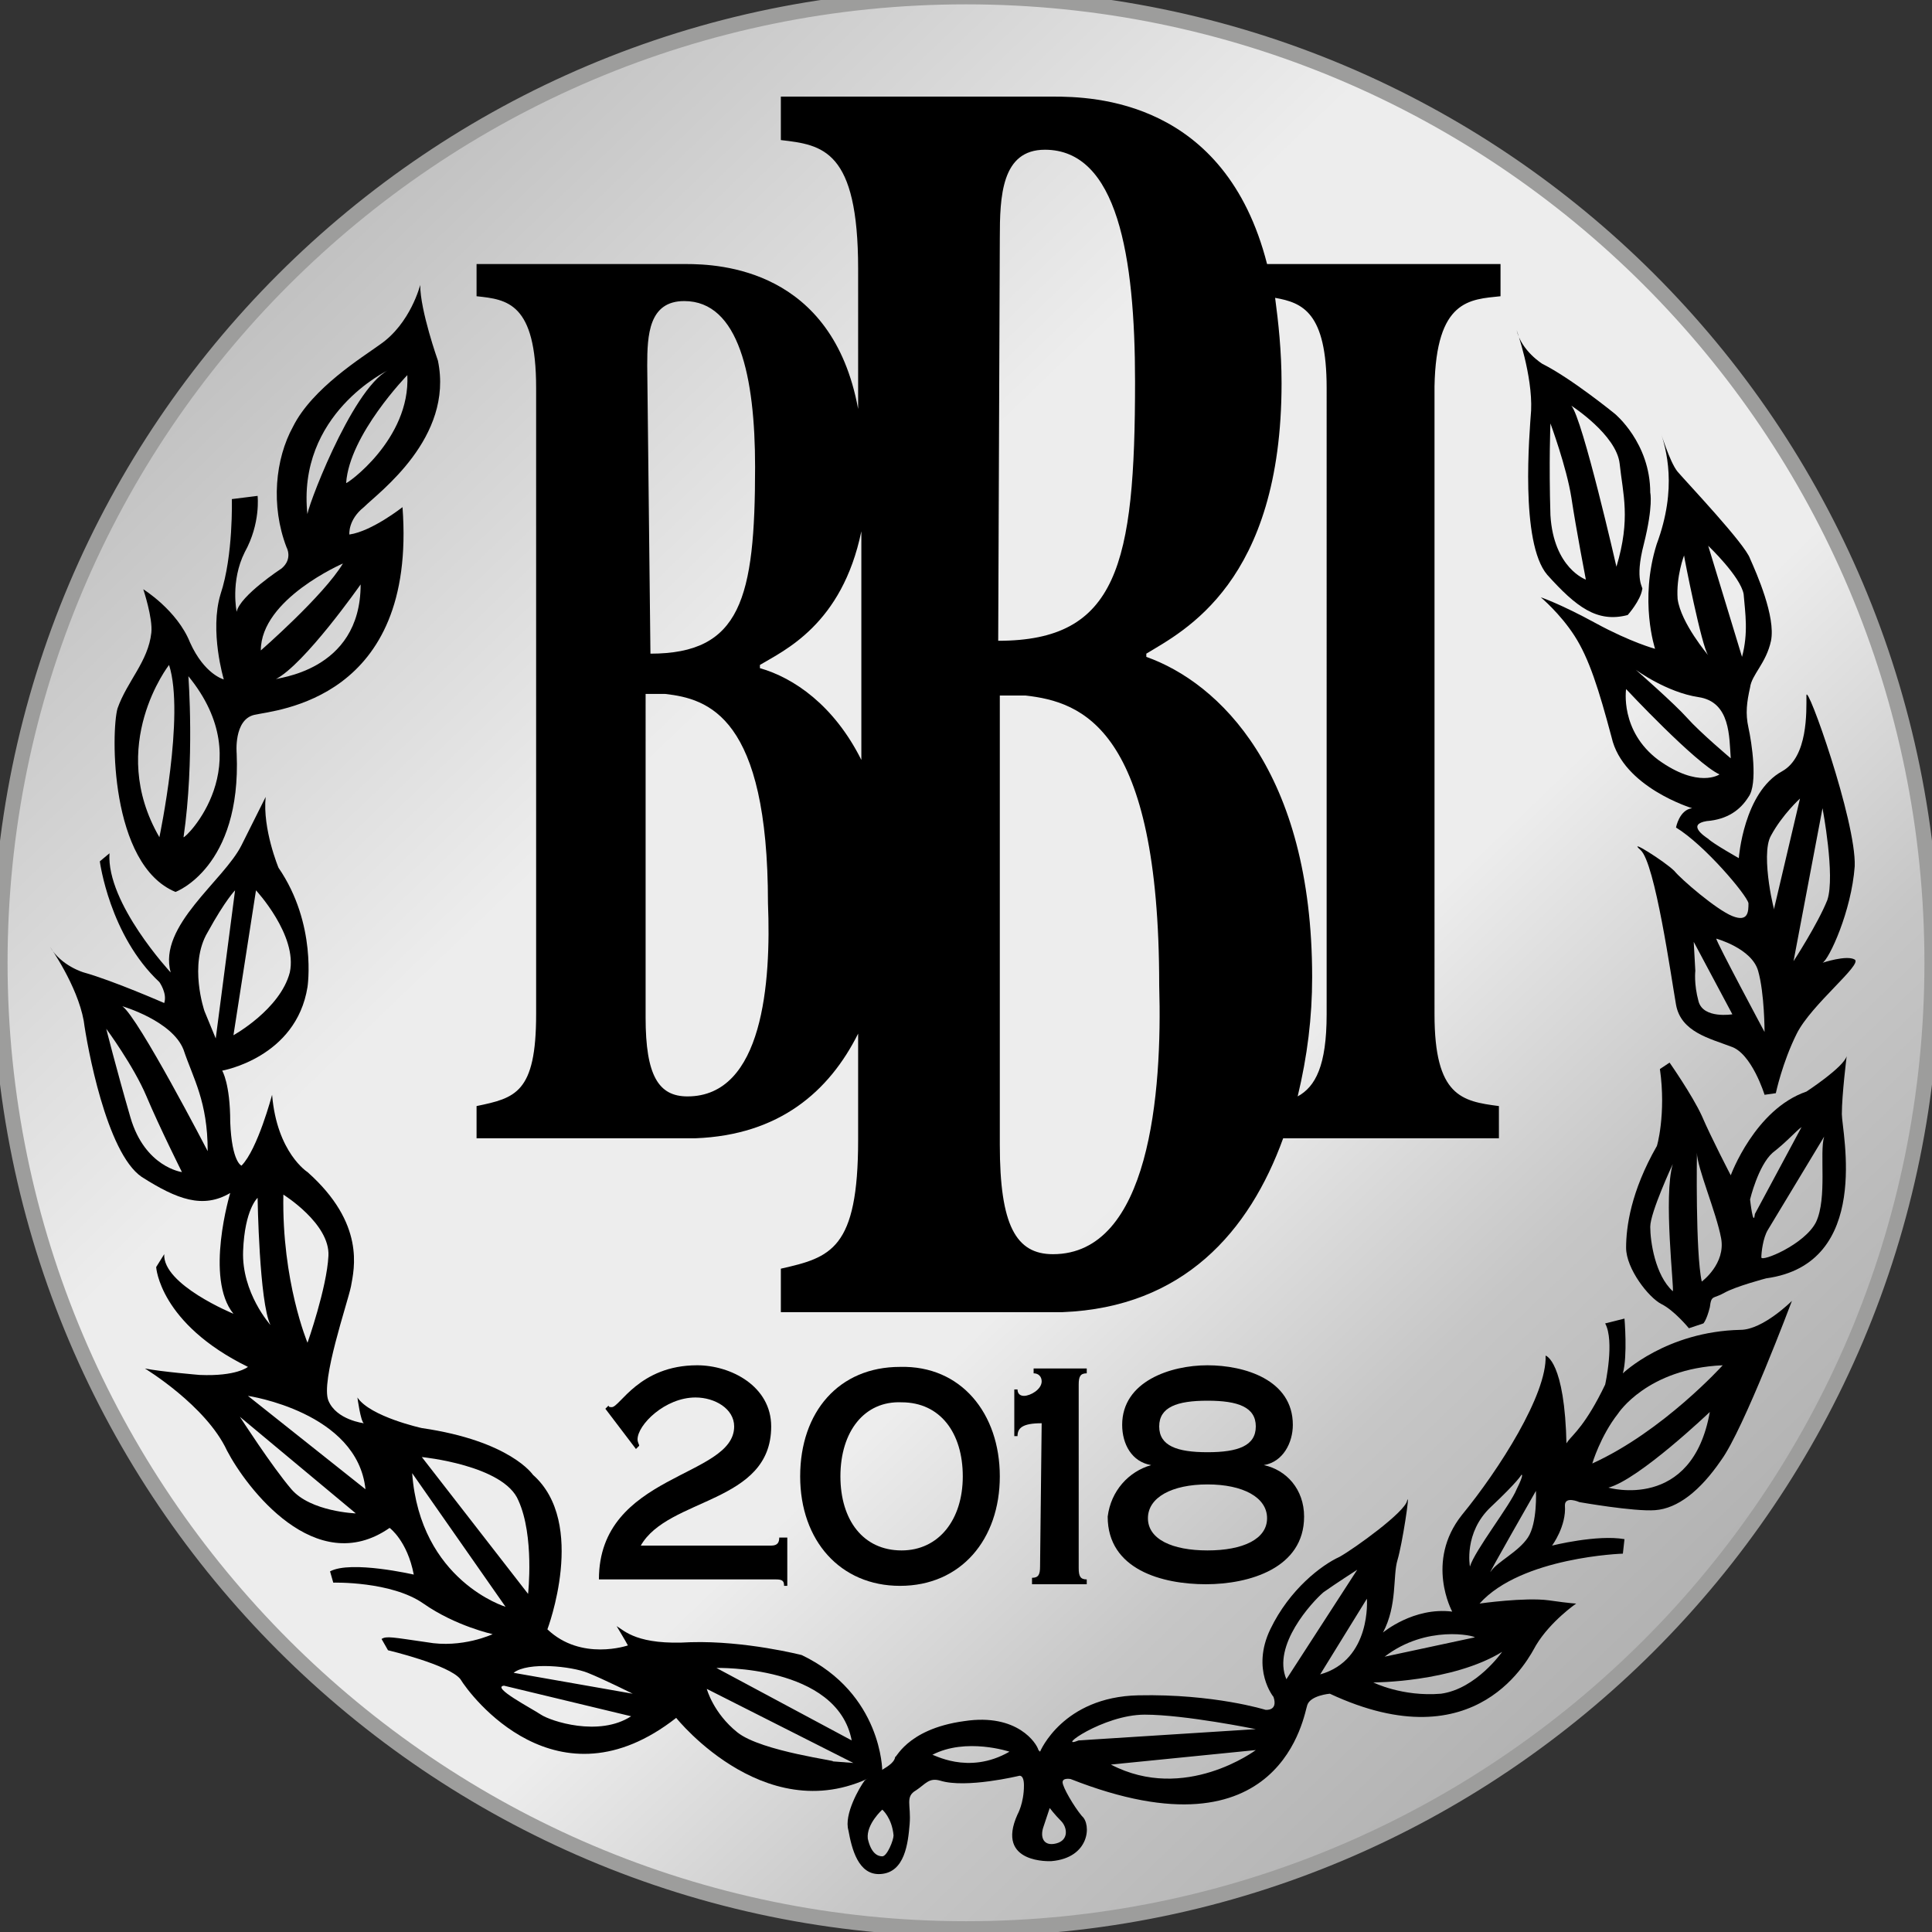
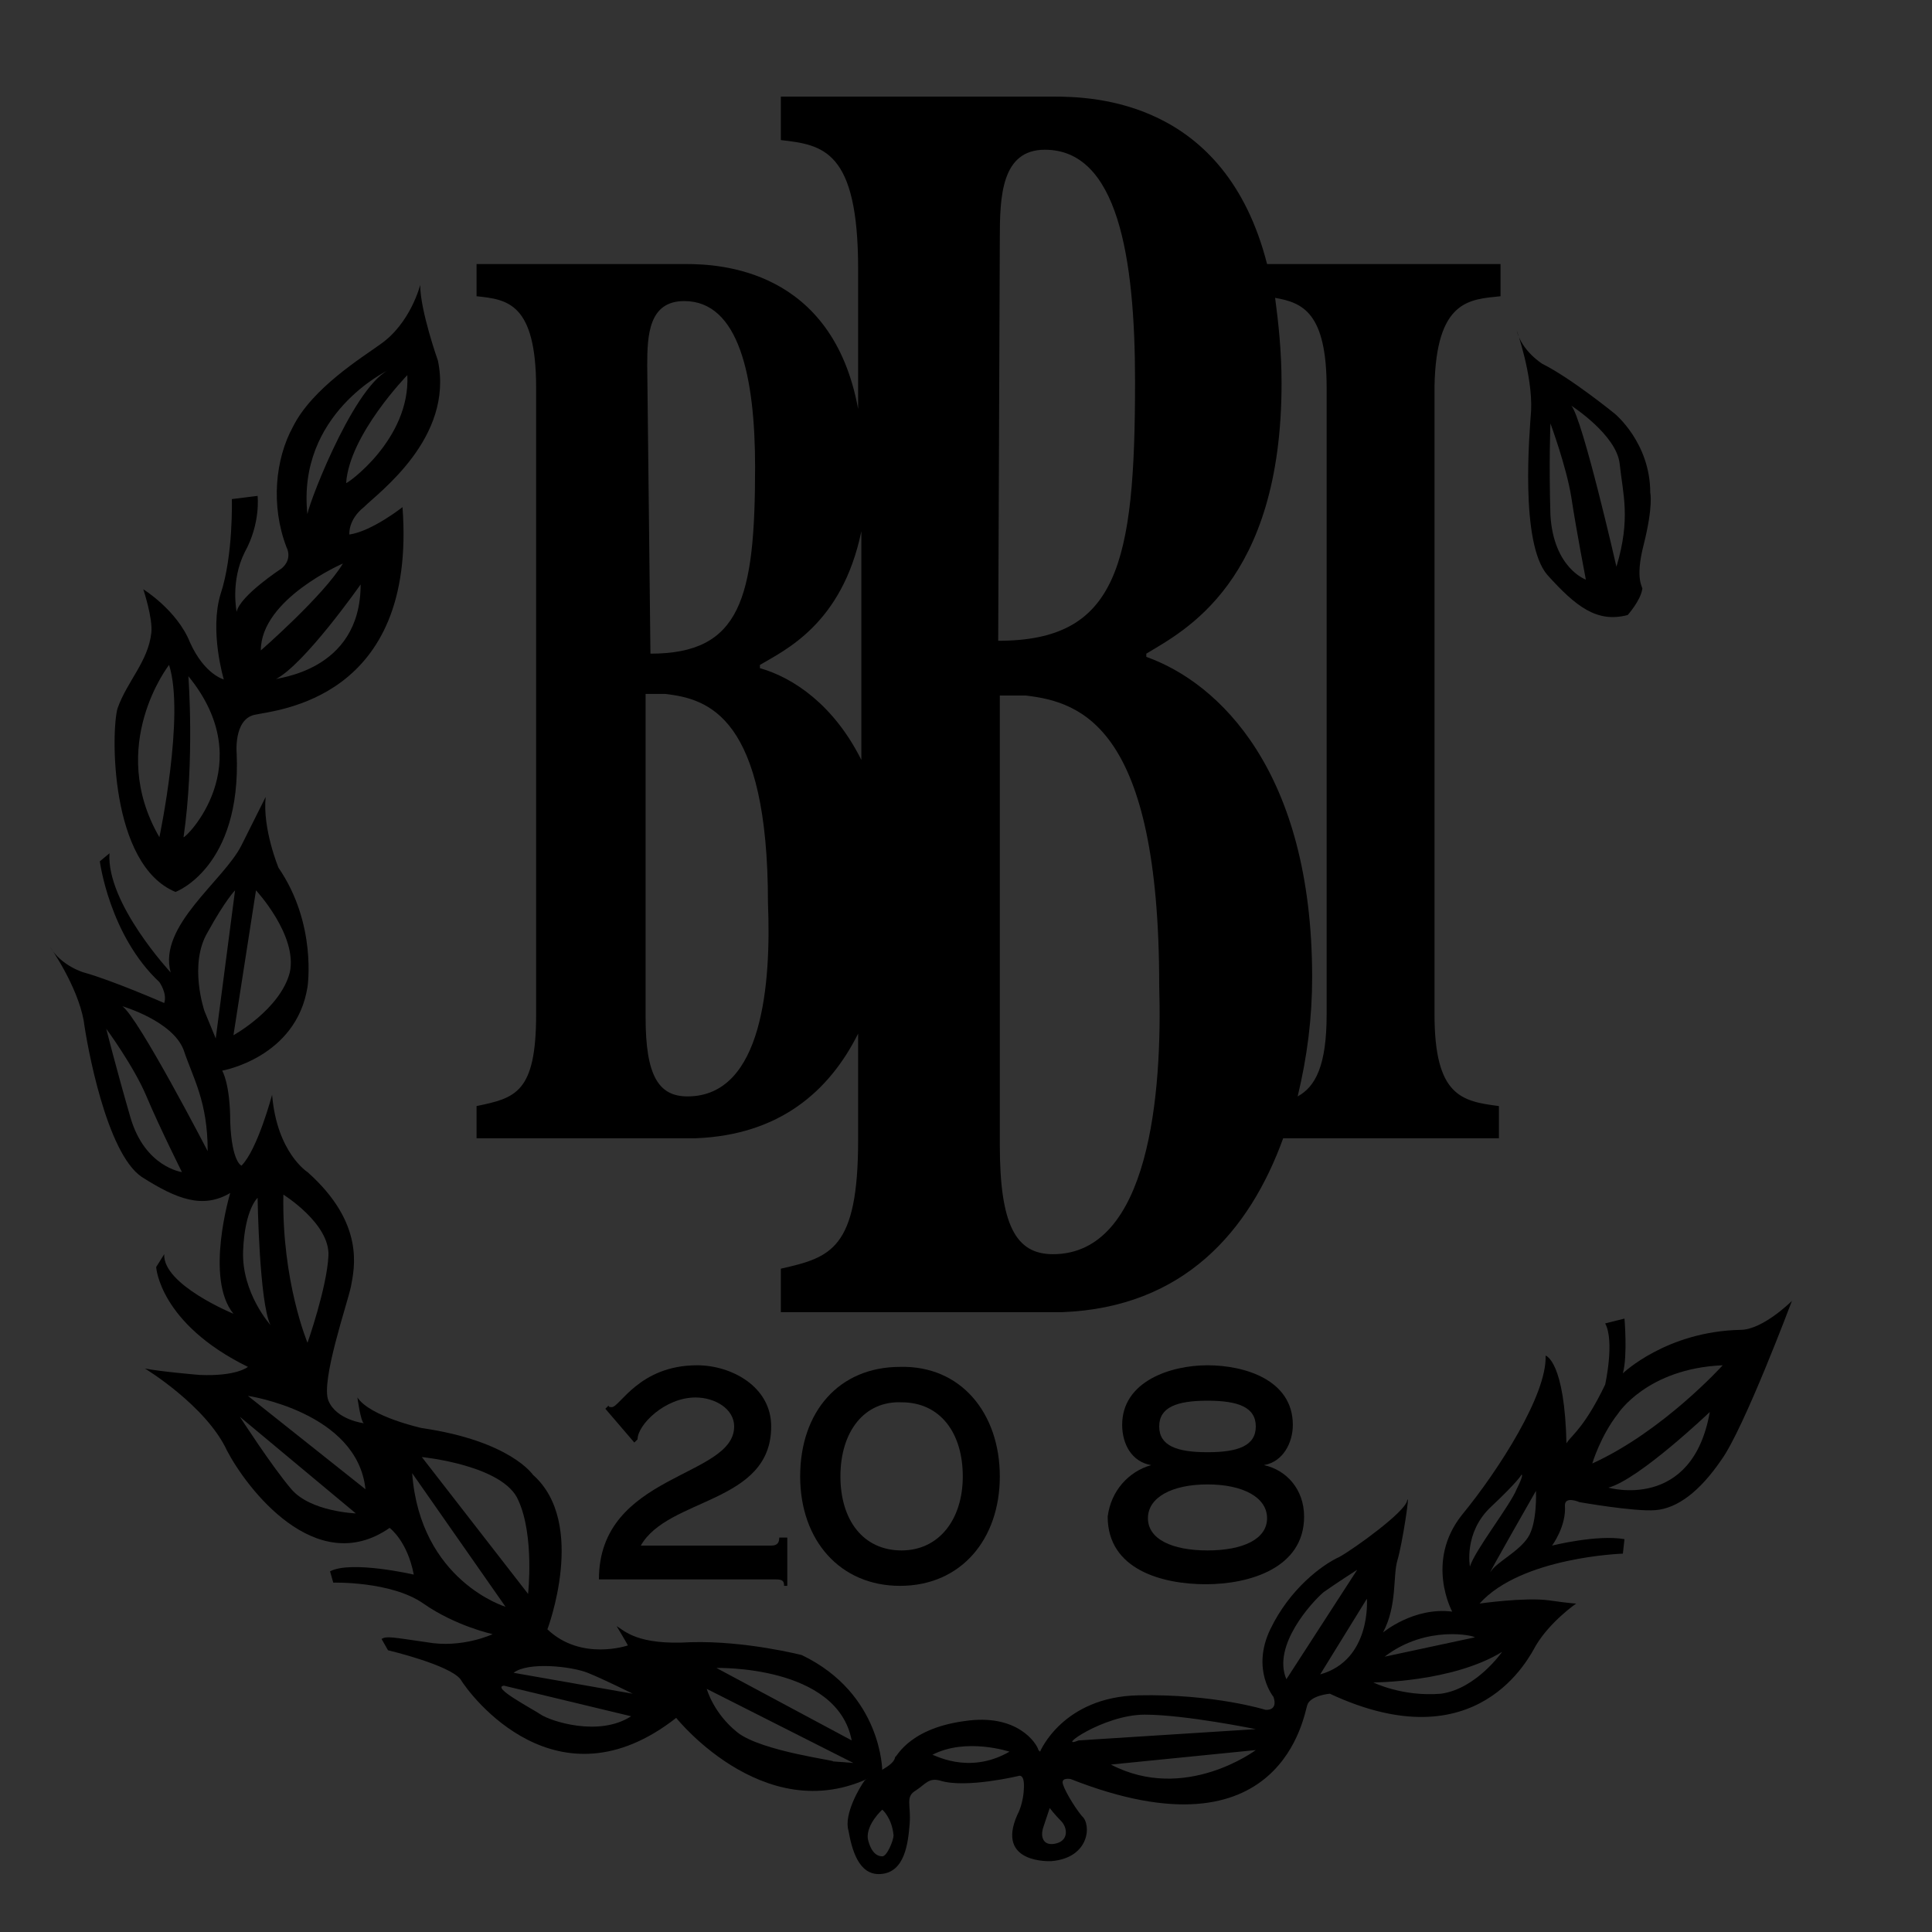
<svg xmlns="http://www.w3.org/2000/svg" version="1.1" id="Layer_1" x="0px" y="0px" viewBox="0 0 120 120" style="enable-background:new 0 0 120 120;" xml:space="preserve">
  <rect x="0" y="0" width="120" height="120" fill="#333333" stroke="none" />
  <style type="text/css">
	.st0{fill:url(#SVGID_1_);stroke:#9D9D9C;stroke-width:0.94;}
</style>
  <g>
    <linearGradient id="SVGID_1_" gradientUnits="userSpaceOnUse" x1="7.792" y1="117.023" x2="111.044" y2="9.328" gradientTransform="matrix(1 0 0 -1 0 122.3)">
      <stop offset="2.453990e-02" style="stop-color:#B3B3B3" />
      <stop offset="0.356" style="stop-color:#EDEDED" />
      <stop offset="0.62" style="stop-color:#EDEDED" />
      <stop offset="0.761" style="stop-color:#C6C6C6" />
      <stop offset="0.908" style="stop-color:#B2B2B2" />
      <stop offset="1" style="stop-color:#B8A865" />
    </linearGradient>
-     <path class="st0" d="M120,59.8c0,33.1-26.9,60-60,60S0,92.8,0,59.8c0-33.1,26.9-60,60-60S120,26.6,120,59.8z" />
    <path d="M27.2,22.4c1,4.8-3.7,8.2-4.6,9.1c-1,0.8-0.9,1.7-0.9,1.7c1.4-0.2,3.3-1.7,3.3-1.7c0.9,12-7.9,12.6-9.2,12.9   c-1.3,0.3-1.1,2.4-1.1,2.4c0.3,7.1-3.8,8.6-3.8,8.6c-4.1-1.7-4-10-3.6-11.4c0.6-1.7,1.9-2.9,2.1-4.7c0.1-0.9-0.5-2.7-0.5-2.7   s2.1,1.3,2.9,3.3c0.9,2,2.1,2.3,2.1,2.3s-0.9-3-0.2-5.3c0.8-2.4,0.7-5.9,0.7-5.9l1.6-0.2c0,0,0.2,1.7-0.8,3.5   c-0.9,1.8-0.5,3.7-0.5,3.7c0.2-1,2.8-2.7,2.8-2.7c0.7-0.6,0.3-1.3,0.3-1.3c-1-2.6-0.7-5.5,0.4-7.5c1.2-2.4,4.3-4.3,5.4-5.1   c1.9-1.3,2.5-3.7,2.5-3.7C26.1,19.3,27.2,22.4,27.2,22.4z M24.1,23c0,0-5.7,2.7-5,9C18.9,32,21.8,24.2,24.1,23z M25.3,23.3   c0,0-3.6,3.7-3.8,6.7C21.5,30.1,25.5,27.3,25.3,23.3z M21.3,35c0,0-5.1,2.2-5.1,5.4C16.2,40.4,20.1,37,21.3,35z M22.4,36.3   c0,0-3.5,5-5.3,5.9C17,42.1,22.4,41.8,22.4,36.3z M10.5,41.3c0,0-3.9,5-0.6,10.7C9.9,52,11.5,44.4,10.5,41.3z M11.7,42   c0,0,0.4,5.2-0.3,10C11.5,52.1,16.2,47.5,11.7,42z" />
    <path d="M17.3,53.9c2.4,3.5,1.8,7.4,1.8,7.4c-0.7,4.4-5.3,5.2-5.3,5.2s0.5,0.8,0.5,3.2c0.1,2.5,0.7,2.7,0.7,2.7   c1-1,1.9-4.4,1.9-4.4c0.3,3.6,2.2,4.8,2.2,4.8c3.6,3.2,2.9,6,2.7,7.1c-0.2,1-1.9,5.9-1.4,7.1c0.5,1.2,2.2,1.4,2.2,1.4   c-0.2-0.1-0.4-1.6-0.4-1.6c0.8,1.2,4,1.9,4,1.9c5.5,0.8,6.9,2.9,6.9,2.9c3.4,3,0.9,9.6,0.9,9.6c2.1,2,5,1,5,1   c-0.1-0.2-0.7-1.2-0.7-1.2c0.5,0.3,1.3,1.2,4.6,1c3.4-0.1,6.9,0.8,6.9,0.8c5,2.4,5,7.2,5,7.2c-6.9,4.1-12.8-3.3-12.8-3.3   c-7.4,5.8-12.8-1.4-13.4-2.4c-0.7-0.9-4.5-1.8-4.5-1.8l-0.4-0.7c0.3-0.2,0.7-0.1,2.8,0.2c2.2,0.4,4.1-0.5,4.1-0.5s-2.3-0.5-4.3-1.9   c-2-1.4-5.6-1.3-5.6-1.3l-0.2-0.7c1.3-0.7,5.2,0.2,5.2,0.2c-0.4-2.1-1.5-2.9-1.5-2.9c-4.6,3.2-8.9-2.5-10.1-4.8   C12.8,87.3,9,85,9,85c1,0.2,3.4,0.4,3.4,0.4c2.3,0.1,3-0.5,3-0.5c-5.5-2.7-5.7-6.2-5.7-6.2l0.5-0.8c-0.1,1.9,4.3,3.7,4.3,3.7   c-1.8-2.2-0.2-7.5-0.2-7.5c-1.7,1-3.3,0.4-5.5-1c-2.2-1.5-3.4-8.2-3.6-9.7c-0.4-2.2-2.1-4.6-2.1-4.6c0.7,1.2,2.1,1.6,2.1,1.6   c1.8,0.5,5,1.9,5,1.9c0.2-0.6-0.3-1.3-0.3-1.3c-3.1-2.9-3.7-7.5-3.7-7.5l0.6-0.5c-0.2,3.1,3.8,7.4,3.8,7.4   c-0.8-2.9,3.3-5.7,4.4-7.9c0.7-1.4,1.5-3,1.5-3C16.3,51.5,17.3,53.9,17.3,53.9z M14.5,64.3c0,0,2.9-1.6,3.5-3.9   c0.5-2.3-2.1-5.1-2.1-5.1L14.5,64.3z M13.4,64.5l1.2-9.2c0,0-0.6,0.6-1.7,2.6c-1.2,2-0.2,4.9-0.2,4.9L13.4,64.5z M12.9,71.5   c0-3.1-0.9-4.5-1.5-6.3c-0.7-1.8-3.8-2.7-3.8-2.7C8.6,63.2,12.9,71.5,12.9,71.5z M8.1,69.4c0.9,3.1,3.2,3.4,3.2,3.4   S9.9,70,9.1,68.1c-0.8-1.9-2.5-4.2-2.5-4.2S7.2,66.3,8.1,69.4z M19.1,83.4c0,0,1.2-3.4,1.3-5.4c0.1-2-2.8-3.8-2.8-3.8   C17.5,79.6,19.1,83.4,19.1,83.4z M15.1,77.7c-0.1,2.6,1.7,4.6,1.7,4.6c-0.7-1.4-0.8-7.9-0.8-7.9S15.2,75.1,15.1,77.7z M22.7,92.5   c-0.5-4.8-7.3-5.8-7.3-5.8L22.7,92.5z M18.1,92.5c1.2,1.4,4,1.5,4,1.5l-7.2-6C14.9,88,16.9,91.1,18.1,92.5z M32.8,99   c0,0,0.4-3.6-0.6-5.8c-0.9-2.2-6-2.7-6-2.7L32.8,99z M25.6,91.5c0.5,6.7,5.8,8.3,5.8,8.3L25.6,91.5z M52.9,108.1   c-0.9-4.7-8.4-4.5-8.4-4.5L52.9,108.1z M43.9,104.9c0,0,0.4,1.5,1.9,2.7c1.5,1.2,6.5,1.8,5.9,1.8l1.3,0.1L43.9,104.9z M39.3,105.2   c0,0-1.8-0.9-2.8-1.3c-1-0.4-3.7-0.7-4.6,0L39.3,105.2z M31.3,104.7c-0.8,0.1,1.7,1.4,2.3,1.8c0.6,0.4,3.6,1.4,5.6,0.1L31.3,104.7z   " />
-     <path d="M103.1,26.7c0,0,0.6,2,1.1,2.6c0.6,0.7,4.2,4.5,4.5,5.4c0.4,0.9,1.6,3.6,1.3,5.1c-0.3,1.4-1.2,2.1-1.3,2.9   c-0.2,0.9-0.3,1.6-0.1,2.5c0.2,0.9,0.6,3.5,0,4.3c-0.5,0.8-1.3,1.4-2.6,1.5c-1.2,0.2-0.2,0.9,0.1,1.1c0.3,0.3,1.9,1.2,1.9,1.2   s0.3-4.1,2.7-5.4c1.6-0.9,1.5-3.7,1.5-4.7c0-0.9,3.1,7.8,3,10.6c-0.2,2.8-1.6,5.8-2,6c0,0,1.5-0.5,2-0.2c0.5,0.3-2.7,2.8-3.6,4.6   c-0.9,1.8-1.3,3.7-1.3,3.7l-0.7,0.1c0,0-0.8-2.6-2.1-3c-1.3-0.5-3.1-0.9-3.4-2.6c-0.3-1.7-1.3-8.8-2.2-9.6   c-0.9-0.8,1.5,0.7,2.1,1.3c0.4,0.5,2.6,2.4,3.6,2.8s1-0.3,1-0.8c-0.1-0.5-2.7-3.6-4.5-4.7c0,0,0.2-1.1,1-1.2c0,0-4.3-1.3-5-4.4   c-0.8-3-1.4-4.9-2.3-6.3c-0.9-1.4-2.1-2.4-2.1-2.4s1.2,0.4,3.4,1.6c2.2,1.2,3.7,1.6,3.7,1.6s-1-3,0.1-6.5   C104.2,30.3,103.5,27.9,103.1,26.7z M108.2,40.8c0.4-1.5,0.2-2.7,0.1-3.9c-0.2-1.1-2.2-3-2.2-3L108.2,40.8z M104.6,34.5   c0,0-0.5,1.3-0.4,2.7c0.2,1.5,1.9,3.5,1.9,3.5C105.7,40.2,104.6,34.6,104.6,34.5 M104.8,44.6c0.8,0.9,2.7,2.5,2.7,2.5   c-0.1-1.3,0-3.5-2-3.8c-2-0.3-3.9-1.7-3.9-1.7S104,43.7,104.8,44.6z M103,47.2c2.5,1.8,3.8,0.9,3.8,0.9c-1.5-0.7-5.8-5.3-5.8-5.3   S100.6,45.4,103,47.2z M111.4,59.7c0,0,1.5-2.3,2.1-3.8c0.5-1.5-0.3-5.7-0.3-5.7L111.4,59.7z M111.8,49.6c0,0-1.1,1-1.8,2.3   c-0.7,1.2,0.3,5.2,0.2,4.5L111.8,49.6z M109.6,64.1c0,0,0-2.4-0.4-3.8c-0.4-1.4-2.6-2-2.6-2C106.6,58.5,109.6,64.1,109.6,64.1z    M105.3,60.3c0,0-0.1,0.8,0.2,1.9c0.3,1.1,2.1,0.8,2.1,0.8l-2.4-4.5L105.3,60.3L105.3,60.3z" />
-     <path d="M103.1,66.4l0.6-0.4c0,0,1.4,2,2,3.3c0.6,1.4,1.8,3.7,1.8,3.7s1.5-4.1,4.7-5.2c0,0,2.3-1.5,2.5-2.2c0,0-0.3,2.4-0.3,3.6   c0,1.1,1.9,9.3-4.7,10.2c0,0-1.9,0.5-2.6,0.9s-0.8,0.1-0.9,0.9c-0.2,0.8-0.4,1-0.4,1l-0.9,0.3c0,0-0.9-1.1-1.7-1.5   c-0.8-0.4-2.2-2.2-2.2-3.5c0-1.3,0.3-3.5,1.9-6.3C102.9,71.3,103.5,69.2,103.1,66.4z M103.9,72.3c0,0-1.4,3-1.4,3.9s0.3,3,1.4,4   C104,80.1,103.3,74.3,103.9,72.3z M105.4,71.6c0,0-0.1,6.2,0.3,8c0,0,1.5-1.1,1.2-2.7C106.6,75.3,105.4,72.5,105.4,71.6z M111.9,70   c-0.4,0.3-0.9,0.9-1.8,1.6c-0.9,0.8-1.4,2.9-1.4,2.9s0.2,1.8,0.3,0.9L111.9,70z M109.8,76.4c-0.3,0.5-0.4,1.4-0.4,1.7   c0,0.3,2.7-0.8,3.4-2.2c0.7-1.5,0.2-4.3,0.5-5.3L109.8,76.4z" />
    <path d="M59.9,106.9c3.3-0.5,4.5,1.4,4.6,1.8c0.1,0.1,0.1,0.1,0.1,0.1s1.4-3.4,6.1-3.5s7.9,0.9,7.9,0.9s0.8,0.1,0.5-0.8   c0,0-1.4-1.7-0.2-4.2c1.2-2.5,3.2-4,4.3-4.5c0.9-0.5,4.1-2.8,4.2-3.5c0.2-0.6-0.3,2.7-0.6,3.7c-0.3,1,0,2.8-0.9,4.5   c0,0,1.9-1.6,4.3-1.3c0,0-1.7-3.1,0.6-6c2.3-2.8,5.3-7.5,5.2-9.9c0,0,1.2,0.3,1.3,5.6c0,0-0.2,0.1,0.1-0.3c0.3-0.4,1.1-1,2.3-3.5   c0,0,0.6-2.7,0-3.8l1.2-0.3c0,0,0.2,2.3-0.1,3.4c0,0,2.7-2.6,7.3-2.7c1.4,0,3.2-1.8,3.2-1.8s-3,8-4.4,9.9c-1.3,1.9-2.7,3-4.1,3.1   c-1.3,0.1-4.7-0.5-4.7-0.5s-0.9-0.4-0.9,0.2c0.1,1.3-0.8,2.5-0.8,2.5s2.8-0.7,4.5-0.4l-0.1,0.9c0,0-6.3,0.2-8.9,3.1   c0,0,2.8-0.4,4.3-0.2c1.4,0.2,1.7,0.2,1.7,0.2s-1.6,1.1-2.5,2.6c-0.4,0.7-3.6,7.3-12.8,3c0,0-1.2,0.1-1.4,0.7   c-0.2,0.5-1.5,9.8-14.7,4.6c0,0-0.5-0.1-0.5,0.2c0,0.3,0.7,1.5,1.2,2.1c0.6,0.5,0.5,2.6-1.9,2.8c0,0-3.5,0.2-2.1-2.9   c0,0,0.4-0.7,0.4-1.8c0-0.7-0.3-0.6-0.3-0.6s-3.3,0.8-4.9,0.3c-0.7-0.2-0.9,0.2-1.5,0.6c-0.7,0.4-0.3,0.9-0.4,2.1   c-0.1,1.2-0.3,3-1.8,3.1c-1.4,0.1-1.8-1.6-2-2.7c-0.3-1,0.7-2.7,1-3.1c0.4-0.4,1.9-0.9,1.9-1.5C55.6,109.4,56.2,107.4,59.9,106.9z    M100.5,87.8c-1.1,1.4-1.6,3.1-1.6,3.1c4.4-2,8.1-6.1,8.1-6.1C102.3,85,100.5,87.8,100.5,87.8z M106.2,87.7c0,0-4.4,4.2-6.3,4.7   C99.9,92.4,105.1,93.9,106.2,87.7z M84.3,97.5c0,0-1.4,0.9-2.1,1.4c-0.7,0.6-3.2,3.3-2.3,5.4L84.3,97.5z M82,104   c3.2-0.9,2.9-4.7,2.9-4.7L82,104z M86,102.9l5.6-1.2C91.6,101.6,88.6,100.9,86,102.9z M85.3,104.5c0,0,1.8,0.9,4.2,0.7   c2.2-0.3,3.8-2.6,3.8-2.6C90.2,104.5,85.3,104.5,85.3,104.5z M92.6,93.6c-1.7,1.6-1.3,3.7-1.3,3.7c0.3-1,2.5-3.8,2.9-4.8   c0.5-1,0.3-0.9,0.3-0.9S94.3,92,92.6,93.6z M92.6,97.6c0.4-0.6,1.7-1.2,2.3-2.1c0.6-0.9,0.5-2.9,0.5-2.9S92.2,98.2,92.6,97.6z    M78,107.4c0,0-4.4-0.9-6.9-0.9c-2.6,0-5.6,2.2-4.1,1.6L78,107.4z M69,109.6c4.6,2.4,9-0.9,9-0.9L69,109.6z M62.7,108.8   c0,0-2.7-0.9-4.8,0.2C57.9,108.9,60.1,110.3,62.7,108.8z M64.8,113.5c-0.2,0.6,0,1.2,0.8,1c0.8-0.2,0.7-1,0.3-1.4   c-0.4-0.4-0.7-0.8-0.7-0.8S65,112.9,64.8,113.5z M54.8,112.4c0,0-1,0.9-0.9,1.8c0.2,0.9,0.6,1.1,0.9,1.1s0.7-1,0.7-1.3   C55.4,112.9,54.8,112.4,54.8,112.4z" />
    <path d="M93.2,18.4v-2H78.7C76.1,6.2,67.9,6,65.4,6H48.5v2.7c2.6,0.3,4.8,0.6,4.8,8v8.7c-1.6-8.7-8.6-9-10.7-9H29.6v2   c1.9,0.2,3.7,0.4,3.7,5.7V63c0,4.9-1.3,5.2-3.7,5.7v2h13.6c5.2-0.2,8.3-2.9,10.1-6.5v6.6c0,6.8-1.7,7.3-4.8,8v2.7H66   c7.5-0.3,11.6-5,13.7-10.8h13.4v-2c-2.3-0.3-4-0.6-4-5.7V24C89.2,18.6,91.3,18.6,93.2,18.4z M62.1,14.8c0-2.6,0.1-5.5,2.8-5.5   c4.5,0,5.6,6.6,5.6,14.4c0,11.4-1.1,16.1-8.5,16.1L62.1,14.8z M40.2,22.7c0-1.9,0.1-4,2.3-4c3.4,0,4.4,4.7,4.4,10.3   c0,8.2-0.9,11.6-6.5,11.6L40.2,22.7z M42.7,68.1c-1.8,0-2.6-1.3-2.6-4.9V43.1h1.2c2.7,0.3,6.4,1.4,6.4,13   C47.9,61,47.4,68.1,42.7,68.1z M47.2,41.5v-0.2c1.5-0.9,5.1-2.5,6.3-8.3v14.2C51.8,43.8,49.3,42.1,47.2,41.5z M65.4,77.9   c-2.3,0-3.3-1.8-3.3-6.8V43.2h1.6c3.5,0.4,8.3,2,8.3,18C72.2,67.9,71.4,77.9,65.4,77.9z M82.4,63c0,3.2-0.7,4.5-1.8,5.1   c0.6-2.5,0.9-4.9,0.9-7.4c0-12.8-5.8-18.3-10.3-19.9v-0.2c2.3-1.4,8.4-4.4,8.4-16.8c0-2-0.2-3.8-0.4-5.3c1.7,0.3,3.2,0.9,3.2,5.6   V63z" />
    <g>
      <path d="M102.1,33.8c0.6-2.4,0.4-3.2,0.4-3.2c0-3.1-2.2-4.9-2.2-4.9s-2.7-2.2-4.5-3.1c0,0-1.3-0.8-1.6-2.1c0,0,1,2.8,0.9,5    c-0.1,1.4-0.7,8.2,1,10.2c1.8,2,3.1,3,5,2.5c0,0,0.8-0.9,0.9-1.6C102.1,36.5,101.5,36.1,102.1,33.8z M96.3,32    c-0.1-3.3,0-5.7,0-5.7s1,2.7,1.3,4.6c0.3,2,0.9,5.1,0.9,5.1S96.5,35.3,96.3,32z M97.6,25.2c0,0,2.8,1.8,3,3.6    c0.2,1.9,0.7,3.4-0.2,6.4C100.4,35.2,98.3,26,97.6,25.2z" />
    </g>
    <g>
-       <path d="M37.6,87.5l0.2-0.2c0,0.1,0.1,0.1,0.2,0.1c0.5,0,1.7-2.6,5.3-2.6c2.1,0,4.6,1.3,4.6,3.8c0,4.8-6.4,4.4-8.1,7.4h8.1    c0.4,0,0.5-0.2,0.5-0.5h0.5v3h-0.2c0-0.3-0.1-0.4-0.5-0.4H37.2c0-6.6,8.4-6.3,8.4-9.5c0-1.1-1.2-1.8-2.4-1.8    c-1.9,0-3.6,1.7-3.6,2.6c0,0.2,0.1,0.3,0.1,0.4l-0.2,0.2L37.6,87.5z" />
+       <path d="M37.6,87.5l0.2-0.2c0,0.1,0.1,0.1,0.2,0.1c0.5,0,1.7-2.6,5.3-2.6c2.1,0,4.6,1.3,4.6,3.8c0,4.8-6.4,4.4-8.1,7.4h8.1    c0.4,0,0.5-0.2,0.5-0.5h0.5v3h-0.2c0-0.3-0.1-0.4-0.5-0.4H37.2c0-6.6,8.4-6.3,8.4-9.5c0-1.1-1.2-1.8-2.4-1.8    c-1.9,0-3.6,1.7-3.6,2.6l-0.2,0.2L37.6,87.5z" />
      <path d="M62.1,91.7c0,3.9-2.4,6.8-6.2,6.8c-3.7,0-6.2-2.8-6.2-6.8s2.4-6.8,6.2-6.8C59.7,84.8,62.1,87.8,62.1,91.7z M52.2,91.7    c0,2.7,1.4,4.6,3.8,4.6c2.3,0,3.8-1.9,3.8-4.6c0-2.7-1.4-4.6-3.8-4.6C53.7,87,52.2,88.9,52.2,91.7z" />
-       <path d="M64.7,88.4c-1.2,0-1.5,0.3-1.5,0.8H63v-2.9h0.2c0,0.3,0.2,0.4,0.4,0.4c0.4,0,1.1-0.4,1.1-0.9c0-0.3-0.2-0.5-0.5-0.5v-0.3    h3.3v0.3c-0.4,0-0.5,0.2-0.5,0.7v11.4c0,0.5,0.1,0.7,0.5,0.7v0.3h-3.4V98c0.4,0,0.5-0.2,0.5-0.7L64.7,88.4L64.7,88.4z" />
      <path d="M71.5,91c-1.2-0.2-1.8-1.3-1.8-2.5c0-2.7,3-3.7,5.3-3.7c2.3,0,5.3,0.9,5.3,3.7c0,1.1-0.6,2.3-1.8,2.5l0,0    c1.4,0.3,2.5,1.5,2.5,3.2c0,3.2-3.4,4.2-6.1,4.2c-2.7,0-6.1-0.9-6.1-4.2C69,92.6,70.1,91.4,71.5,91L71.5,91z M75,92.2    c-2.2,0-3.7,0.8-3.7,2.1c0,1.3,1.5,2,3.7,2c2.2,0,3.7-0.7,3.7-2C78.7,93,77.2,92.2,75,92.2z M75,87c-1.9,0-3,0.4-3,1.6    c0,1.2,1.1,1.6,3,1.6c1.9,0,3-0.4,3-1.6C78,87.4,76.9,87,75,87z" />
    </g>
  </g>
</svg>